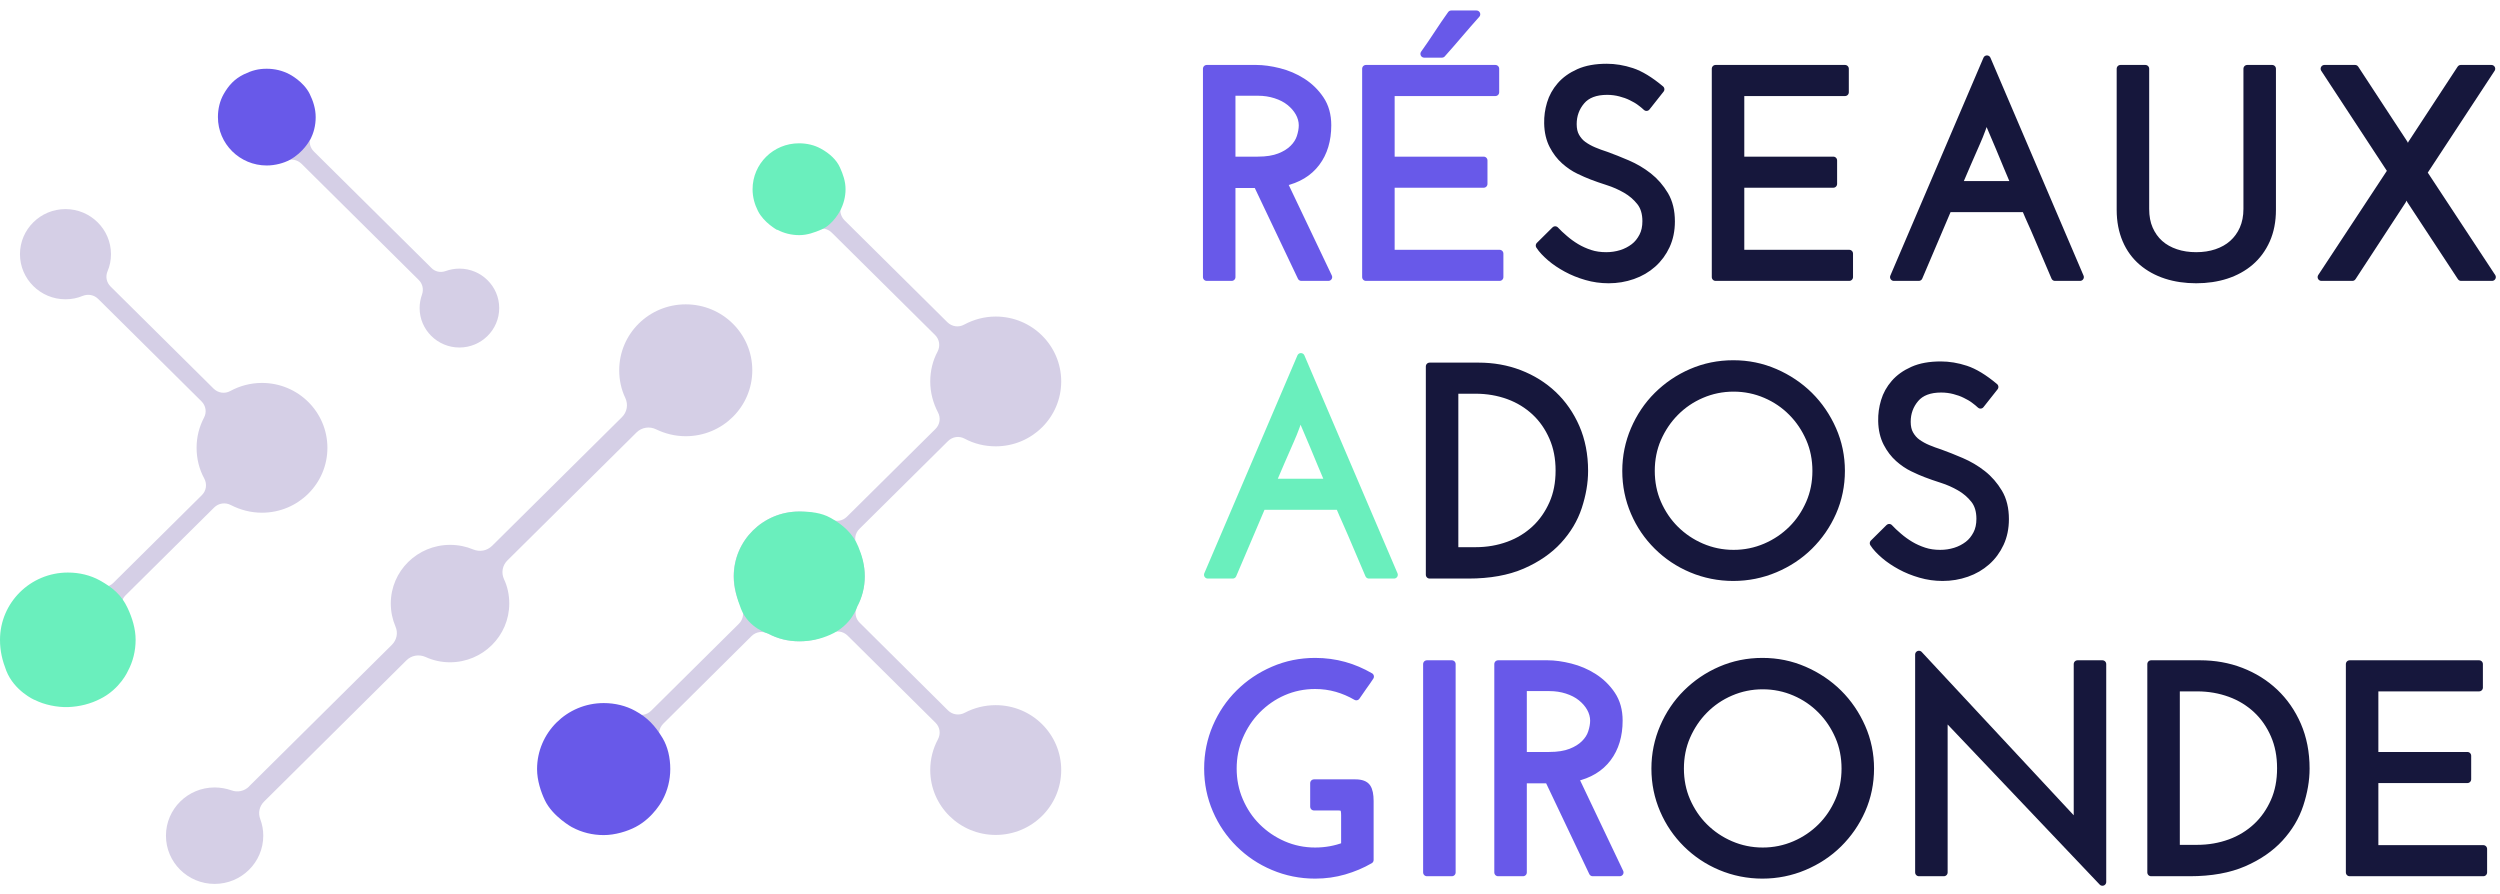
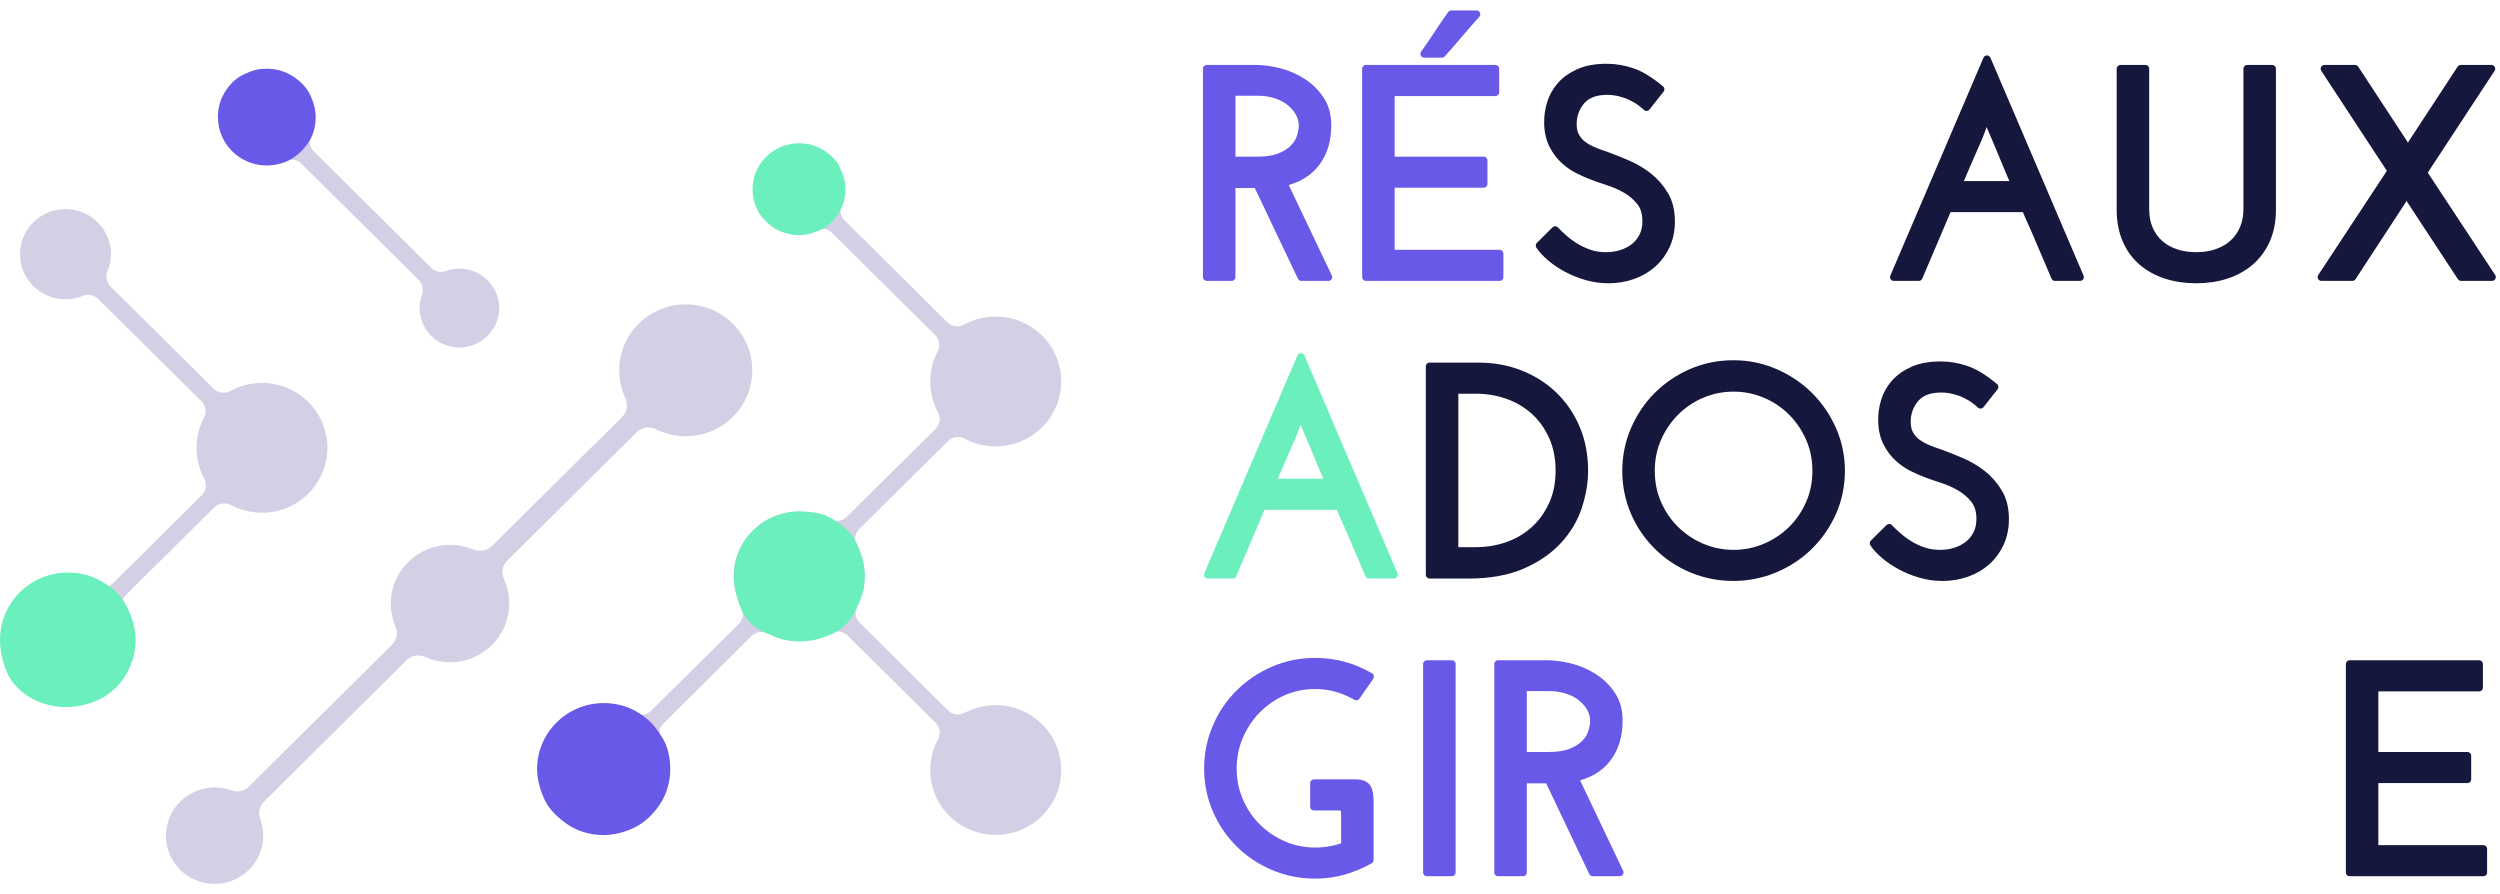
<svg xmlns="http://www.w3.org/2000/svg" width="165" height="59" viewBox="0 0 165 59" fill="none">
  <g clip-path="url(#clip0_394_710)">
    <path d="M79.645 18.289V4.537H82.916C83.362 4.537 83.867 4.606 84.413 4.743C84.958 4.881 85.473 5.097 85.949 5.401C86.425 5.706 86.821 6.089 87.138 6.561C87.456 7.032 87.614 7.602 87.614 8.27C87.614 9.252 87.366 10.077 86.871 10.735C86.375 11.393 85.652 11.835 84.7 12.042L87.674 18.289H85.889L82.975 12.16H81.29V18.289H79.645ZM81.29 10.588H83.015C83.6 10.588 84.076 10.509 84.452 10.362C84.829 10.215 85.126 10.028 85.354 9.802C85.582 9.576 85.741 9.331 85.83 9.056C85.919 8.781 85.969 8.515 85.969 8.27C85.969 7.985 85.889 7.7 85.741 7.435C85.592 7.17 85.384 6.934 85.126 6.728C84.868 6.521 84.561 6.364 84.195 6.246C83.828 6.128 83.441 6.069 83.035 6.069H81.29V10.588Z" fill="#6859E9" stroke="#6859E9" stroke-width="0.5" stroke-linecap="round" stroke-linejoin="round" />
    <path d="M90.152 18.289V4.537H98.696V6.089H91.797V10.588H97.923V12.14H91.797V16.737H98.974V18.289H90.152ZM93.998 3.555C94.305 3.122 94.603 2.69 94.89 2.248C95.177 1.806 95.475 1.374 95.782 0.942H97.447C97.061 1.374 96.684 1.806 96.307 2.248C95.931 2.69 95.554 3.122 95.168 3.555H93.998Z" fill="#6859E9" stroke="#6859E9" stroke-width="0.5" stroke-linecap="round" stroke-linejoin="round" />
    <path d="M109.6 5.893C109.441 6.089 109.282 6.286 109.134 6.482C108.985 6.678 108.826 6.875 108.668 7.071C108.559 6.963 108.42 6.855 108.252 6.728C108.083 6.6 107.885 6.492 107.667 6.384C107.449 6.276 107.201 6.187 106.933 6.119C106.666 6.05 106.378 6.01 106.071 6.01C105.308 6.01 104.733 6.227 104.366 6.659C103.999 7.091 103.811 7.602 103.811 8.191C103.811 8.515 103.87 8.79 103.999 9.016C104.128 9.242 104.287 9.429 104.495 9.576C104.703 9.724 104.931 9.851 105.189 9.959C105.446 10.067 105.714 10.166 105.992 10.254C106.428 10.411 106.894 10.598 107.399 10.814C107.905 11.03 108.37 11.305 108.797 11.639C109.223 11.973 109.58 12.386 109.867 12.867C110.155 13.348 110.293 13.938 110.293 14.615C110.293 15.205 110.184 15.735 109.966 16.207C109.748 16.678 109.451 17.081 109.074 17.415C108.698 17.749 108.261 18.004 107.756 18.181C107.25 18.358 106.725 18.446 106.17 18.446C105.664 18.446 105.179 18.378 104.703 18.24C104.227 18.103 103.791 17.926 103.395 17.71C102.998 17.494 102.641 17.258 102.334 16.993C102.027 16.727 101.779 16.472 101.61 16.207L102.641 15.185C102.81 15.372 103.018 15.559 103.256 15.765C103.494 15.971 103.751 16.158 104.029 16.325C104.306 16.492 104.614 16.629 104.941 16.737C105.268 16.845 105.625 16.894 106.011 16.894C106.358 16.894 106.685 16.845 107.003 16.747C107.32 16.649 107.597 16.502 107.845 16.315C108.093 16.128 108.281 15.883 108.43 15.598C108.579 15.313 108.648 14.979 108.648 14.596C108.648 14.075 108.519 13.643 108.261 13.319C108.004 12.995 107.687 12.72 107.31 12.504C106.933 12.287 106.537 12.111 106.13 11.983C105.724 11.855 105.367 11.727 105.06 11.61C104.822 11.521 104.534 11.393 104.207 11.236C103.88 11.079 103.563 10.863 103.266 10.598C102.968 10.333 102.711 9.999 102.502 9.596C102.294 9.193 102.175 8.712 102.165 8.132C102.156 7.7 102.215 7.268 102.344 6.836C102.473 6.403 102.691 6.01 102.998 5.657C103.305 5.303 103.702 5.018 104.207 4.792C104.713 4.566 105.327 4.458 106.051 4.458C106.576 4.458 107.131 4.547 107.696 4.733C108.261 4.92 108.896 5.303 109.6 5.893Z" fill="#16173C" stroke="#16173C" stroke-width="0.5" stroke-linecap="round" stroke-linejoin="round" />
-     <path d="M113.228 18.289V4.537H121.772V6.089H114.873V10.588H120.999V12.14H114.873V16.737H122.049V18.289H113.228Z" fill="#16173C" stroke="#16173C" stroke-width="0.5" stroke-linecap="round" stroke-linejoin="round" />
    <path d="M137.274 18.289H135.629C135.242 17.386 134.856 16.482 134.469 15.568C134.083 14.655 134.053 14.655 133.676 13.751H128.571C128.185 14.655 128.185 14.655 127.798 15.568C127.412 16.482 127.025 17.386 126.639 18.289H124.993C126.024 15.883 127.045 13.486 128.066 11.099C129.087 8.712 130.108 6.315 131.139 3.908C132.17 6.315 133.191 8.712 134.212 11.099C135.232 13.486 136.253 15.883 137.284 18.289H137.274ZM131.307 8.172L131.129 7.523C130.94 8.181 130.713 8.81 130.435 9.429C130.157 10.048 129.503 11.57 129.236 12.199H132.992C132.764 11.678 132.18 10.254 131.961 9.733C131.743 9.213 131.525 8.692 131.297 8.172H131.307Z" fill="#16173C" stroke="#16173C" stroke-width="0.5" stroke-linecap="round" stroke-linejoin="round" />
    <path d="M91.995 37.935H90.35C89.963 37.032 89.577 36.128 89.19 35.214C88.804 34.301 88.774 34.301 88.397 33.397H83.292C82.906 34.301 82.906 34.301 82.519 35.214C82.133 36.128 81.746 37.032 81.359 37.935H79.714C80.745 35.529 81.766 33.132 82.787 30.745C83.808 28.358 84.829 25.961 85.86 23.554C86.891 25.961 87.912 28.358 88.933 30.745C89.954 33.132 90.974 35.529 92.005 37.935H91.995ZM86.028 27.818L85.85 27.169C85.662 27.827 85.433 28.456 85.156 29.075C84.878 29.694 84.224 31.216 83.957 31.845H87.713C87.485 31.324 86.9 29.9 86.682 29.38C86.464 28.859 86.246 28.338 86.018 27.818H86.028Z" fill="#6AEFBD" stroke="#6AEFBD" stroke-width="0.5" stroke-linecap="round" stroke-linejoin="round" />
    <path d="M144.947 18.446C144.233 18.446 143.569 18.348 142.964 18.152C142.36 17.955 141.824 17.661 141.378 17.277C140.932 16.894 140.575 16.413 140.328 15.834C140.08 15.254 139.951 14.596 139.951 13.849V4.537H141.596V13.79C141.596 14.291 141.676 14.733 141.844 15.116C142.013 15.499 142.241 15.824 142.538 16.089C142.835 16.354 143.192 16.551 143.599 16.688C144.005 16.826 144.461 16.894 144.947 16.894C145.432 16.894 145.888 16.826 146.295 16.688C146.701 16.551 147.058 16.354 147.355 16.089C147.653 15.824 147.891 15.499 148.059 15.116C148.228 14.733 148.317 14.291 148.317 13.79V4.537H149.962V13.849C149.962 14.596 149.833 15.254 149.576 15.834C149.318 16.413 148.961 16.894 148.515 17.277C148.069 17.661 147.534 17.955 146.929 18.152C146.324 18.348 145.66 18.446 144.947 18.446Z" fill="#16173C" stroke="#16173C" stroke-width="0.5" stroke-linecap="round" stroke-linejoin="round" />
    <path d="M157.832 11.276C157.089 10.146 156.356 9.026 155.622 7.906C154.889 6.786 154.155 5.667 153.412 4.537H155.434C155.979 5.362 156.514 6.187 157.049 7.003C157.585 7.818 158.12 8.643 158.665 9.468C158.705 9.557 158.744 9.645 158.794 9.733C158.844 9.822 158.883 9.91 158.923 9.999C158.962 9.91 159.002 9.822 159.052 9.733C159.101 9.645 159.141 9.557 159.181 9.468C159.726 8.643 160.261 7.818 160.796 7.003C161.331 6.187 161.867 5.362 162.412 4.537H164.434C163.681 5.686 162.927 6.836 162.184 7.965C161.441 9.095 160.687 10.244 159.934 11.393C160.687 12.543 161.441 13.692 162.204 14.841C162.967 15.991 163.72 17.14 164.474 18.289H162.432L159.101 13.221C159.052 13.132 159.002 13.034 158.962 12.945C158.923 12.857 158.873 12.759 158.824 12.671C158.784 12.759 158.744 12.857 158.695 12.945C158.645 13.034 158.606 13.132 158.566 13.221C158.011 14.075 157.456 14.92 156.911 15.755C156.365 16.59 155.81 17.435 155.255 18.289H153.213C153.996 17.11 154.76 15.942 155.523 14.782C156.286 13.623 157.049 12.454 157.832 11.276Z" fill="#16173C" stroke="#16173C" stroke-width="0.5" stroke-linecap="round" stroke-linejoin="round" />
    <path d="M94.355 24.183H97.586C98.537 24.183 99.439 24.34 100.282 24.664C101.125 24.989 101.868 25.45 102.502 26.049C103.137 26.649 103.642 27.376 104.009 28.22C104.376 29.065 104.564 30.018 104.564 31.079C104.564 31.855 104.425 32.641 104.158 33.456C103.89 34.271 103.444 35.008 102.839 35.666C102.235 36.324 101.442 36.874 100.47 37.297C99.499 37.719 98.309 37.935 96.912 37.935H94.355V24.183ZM96 25.735V36.364H97.388C98.171 36.364 98.894 36.236 99.568 35.99C100.242 35.745 100.827 35.381 101.323 34.92C101.818 34.458 102.205 33.898 102.492 33.25C102.78 32.601 102.919 31.875 102.919 31.059C102.919 30.244 102.78 29.517 102.492 28.859C102.205 28.201 101.818 27.641 101.323 27.179C100.827 26.717 100.242 26.354 99.568 26.108C98.894 25.863 98.171 25.735 97.388 25.735H96Z" fill="#16173C" stroke="#16173C" stroke-width="0.5" stroke-linecap="round" stroke-linejoin="round" />
    <path d="M107.32 31.079C107.32 30.126 107.508 29.212 107.875 28.358C108.242 27.503 108.747 26.747 109.391 26.108C110.036 25.47 110.779 24.959 111.642 24.586C112.504 24.213 113.416 24.026 114.397 24.026C115.378 24.026 116.28 24.213 117.143 24.586C118.005 24.959 118.768 25.47 119.413 26.108C120.057 26.747 120.572 27.503 120.949 28.358C121.326 29.212 121.514 30.126 121.514 31.079C121.514 32.032 121.326 32.955 120.949 33.81C120.572 34.664 120.057 35.401 119.413 36.039C118.768 36.678 118.005 37.179 117.143 37.542C116.28 37.906 115.359 38.093 114.397 38.093C113.436 38.093 112.504 37.906 111.642 37.542C110.779 37.179 110.036 36.678 109.391 36.039C108.747 35.401 108.242 34.664 107.875 33.81C107.508 32.955 107.32 32.051 107.32 31.079ZM108.965 31.079C108.965 31.835 109.104 32.552 109.391 33.211C109.679 33.869 110.066 34.448 110.561 34.939C111.057 35.431 111.632 35.823 112.296 36.108C112.96 36.393 113.664 36.541 114.417 36.541C115.17 36.541 115.874 36.393 116.538 36.108C117.202 35.823 117.777 35.431 118.273 34.939C118.768 34.448 119.155 33.869 119.442 33.211C119.73 32.552 119.869 31.835 119.869 31.079C119.869 30.323 119.73 29.605 119.442 28.947C119.155 28.289 118.768 27.71 118.273 27.209C117.777 26.708 117.202 26.315 116.538 26.03C115.874 25.745 115.17 25.598 114.417 25.598C113.664 25.598 112.96 25.745 112.296 26.03C111.632 26.315 111.057 26.708 110.561 27.209C110.066 27.71 109.679 28.289 109.391 28.947C109.104 29.605 108.965 30.323 108.965 31.079Z" fill="#16173C" stroke="#16173C" stroke-width="0.5" stroke-linecap="round" stroke-linejoin="round" />
    <path d="M131.644 25.539C131.486 25.735 131.327 25.932 131.178 26.128C131.03 26.325 130.871 26.521 130.713 26.717C130.603 26.609 130.465 26.501 130.296 26.374C130.128 26.246 129.929 26.138 129.711 26.03C129.493 25.922 129.246 25.833 128.978 25.765C128.71 25.696 128.423 25.657 128.116 25.657C127.352 25.657 126.777 25.873 126.411 26.305C126.044 26.737 125.856 27.248 125.856 27.837C125.856 28.161 125.915 28.436 126.044 28.662C126.173 28.888 126.331 29.075 126.539 29.222C126.748 29.37 126.976 29.497 127.233 29.605C127.491 29.713 127.759 29.812 128.036 29.9C128.472 30.057 128.938 30.244 129.444 30.46C129.949 30.676 130.415 30.951 130.841 31.285C131.268 31.619 131.624 32.032 131.912 32.513C132.199 32.994 132.338 33.584 132.338 34.261C132.338 34.851 132.229 35.381 132.011 35.853C131.793 36.324 131.496 36.727 131.119 37.061C130.742 37.395 130.306 37.651 129.801 37.827C129.295 38.004 128.77 38.093 128.215 38.093C127.709 38.093 127.223 38.024 126.748 37.886C126.272 37.749 125.836 37.572 125.439 37.356C125.043 37.14 124.686 36.904 124.379 36.639C124.071 36.373 123.824 36.118 123.655 35.853L124.686 34.831C124.854 35.018 125.063 35.205 125.3 35.411C125.538 35.617 125.796 35.804 126.074 35.971C126.351 36.138 126.658 36.275 126.986 36.383C127.313 36.491 127.669 36.541 128.056 36.541C128.403 36.541 128.73 36.491 129.047 36.393C129.364 36.295 129.642 36.148 129.89 35.961C130.138 35.774 130.326 35.529 130.475 35.244C130.623 34.959 130.693 34.625 130.693 34.242C130.693 33.721 130.564 33.289 130.306 32.965C130.048 32.641 129.731 32.366 129.355 32.15C128.978 31.933 128.581 31.757 128.175 31.629C127.769 31.501 127.412 31.374 127.104 31.256C126.867 31.167 126.579 31.04 126.252 30.882C125.925 30.725 125.608 30.509 125.31 30.244C125.013 29.979 124.755 29.645 124.547 29.242C124.339 28.839 124.22 28.358 124.21 27.778C124.2 27.346 124.26 26.914 124.389 26.482C124.517 26.049 124.735 25.657 125.043 25.303C125.35 24.949 125.747 24.664 126.252 24.439C126.758 24.213 127.372 24.105 128.096 24.105C128.621 24.105 129.176 24.193 129.741 24.38C130.306 24.566 130.941 24.949 131.644 25.539Z" fill="#16173C" stroke="#16173C" stroke-width="0.5" stroke-linecap="round" stroke-linejoin="round" />
    <path d="M86.722 53.24V51.688H89.458C89.844 51.688 90.092 51.786 90.221 51.972C90.35 52.159 90.409 52.464 90.409 52.866V56.756C89.884 57.061 89.319 57.297 88.715 57.473C88.11 57.65 87.475 57.739 86.802 57.739C85.82 57.739 84.908 57.552 84.046 57.188C83.183 56.825 82.44 56.324 81.796 55.686C81.151 55.047 80.646 54.31 80.279 53.456C79.912 52.601 79.724 51.697 79.724 50.725C79.724 49.752 79.912 48.839 80.279 47.984C80.646 47.13 81.151 46.383 81.796 45.745C82.44 45.106 83.183 44.605 84.046 44.232C84.908 43.859 85.82 43.672 86.802 43.672C87.475 43.672 88.11 43.76 88.715 43.927C89.319 44.094 89.884 44.34 90.429 44.654C90.281 44.88 90.132 45.096 89.973 45.312C89.815 45.529 89.666 45.745 89.517 45.971C89.111 45.735 88.675 45.548 88.229 45.42C87.783 45.293 87.307 45.224 86.802 45.224C86.048 45.224 85.344 45.371 84.69 45.656C84.036 45.941 83.461 46.344 82.965 46.845C82.47 47.346 82.083 47.935 81.796 48.603C81.508 49.271 81.37 49.978 81.37 50.725C81.37 51.471 81.508 52.179 81.796 52.847C82.083 53.515 82.47 54.094 82.965 54.585C83.461 55.077 84.036 55.469 84.69 55.754C85.344 56.039 86.048 56.187 86.802 56.187C87.485 56.187 88.14 56.069 88.764 55.833V53.829C88.764 53.603 88.744 53.456 88.695 53.367C88.645 53.279 88.516 53.24 88.308 53.24H86.722Z" fill="#6859E9" stroke="#6859E9" stroke-width="0.5" stroke-linecap="round" stroke-linejoin="round" />
    <path d="M94.176 43.829H95.822V57.581H94.176V43.829Z" fill="#6859E9" stroke="#6859E9" stroke-width="0.5" stroke-linecap="round" stroke-linejoin="round" />
    <path d="M98.874 57.581V43.829H102.146C102.592 43.829 103.097 43.898 103.642 44.035C104.187 44.173 104.703 44.389 105.179 44.694C105.654 44.998 106.051 45.381 106.368 45.853C106.685 46.324 106.844 46.894 106.844 47.562C106.844 48.544 106.596 49.369 106.101 50.028C105.605 50.686 104.881 51.128 103.93 51.334L106.903 57.581H105.119L102.205 51.452H100.52V57.581H98.874ZM100.52 49.88H102.245C102.829 49.88 103.305 49.802 103.682 49.654C104.059 49.507 104.356 49.32 104.584 49.094C104.812 48.868 104.971 48.623 105.06 48.348C105.149 48.073 105.199 47.807 105.199 47.562C105.199 47.277 105.119 46.992 104.971 46.727C104.822 46.462 104.614 46.226 104.356 46.02C104.098 45.813 103.791 45.656 103.424 45.538C103.057 45.42 102.671 45.362 102.264 45.362H100.52V49.88Z" fill="#6859E9" stroke="#6859E9" stroke-width="0.5" stroke-linecap="round" stroke-linejoin="round" />
-     <path d="M109.243 50.725C109.243 49.772 109.431 48.859 109.798 48.004C110.165 47.149 110.67 46.393 111.314 45.755C111.959 45.116 112.702 44.605 113.564 44.232C114.427 43.859 115.339 43.672 116.32 43.672C117.301 43.672 118.203 43.859 119.066 44.232C119.928 44.605 120.691 45.116 121.336 45.755C121.98 46.393 122.495 47.149 122.872 48.004C123.249 48.859 123.437 49.772 123.437 50.725C123.437 51.678 123.249 52.601 122.872 53.456C122.495 54.31 121.98 55.047 121.336 55.686C120.691 56.324 119.928 56.825 119.066 57.188C118.203 57.552 117.281 57.739 116.32 57.739C115.359 57.739 114.427 57.552 113.564 57.188C112.702 56.825 111.959 56.324 111.314 55.686C110.67 55.047 110.165 54.31 109.798 53.456C109.431 52.601 109.243 51.697 109.243 50.725ZM110.888 50.725C110.888 51.481 111.027 52.198 111.314 52.857C111.602 53.515 111.988 54.094 112.484 54.585C112.98 55.077 113.555 55.469 114.219 55.754C114.883 56.039 115.587 56.187 116.34 56.187C117.093 56.187 117.797 56.039 118.461 55.754C119.125 55.469 119.7 55.077 120.196 54.585C120.691 54.094 121.078 53.515 121.365 52.857C121.653 52.198 121.792 51.481 121.792 50.725C121.792 49.969 121.653 49.252 121.365 48.593C121.078 47.935 120.691 47.356 120.196 46.855C119.7 46.354 119.125 45.961 118.461 45.676C117.797 45.391 117.093 45.244 116.34 45.244C115.587 45.244 114.883 45.391 114.219 45.676C113.555 45.961 112.98 46.354 112.484 46.855C111.988 47.356 111.602 47.935 111.314 48.593C111.027 49.252 110.888 49.969 110.888 50.725Z" fill="#16173C" stroke="#16173C" stroke-width="0.5" stroke-linecap="round" stroke-linejoin="round" />
-     <path d="M138.761 43.829V58.21C137.057 56.413 135.362 54.635 133.686 52.866C132.011 51.098 130.316 49.32 128.611 47.523C128.542 47.434 128.482 47.346 128.423 47.267C128.363 47.189 128.304 47.1 128.235 47.012C128.245 47.12 128.254 47.218 128.264 47.326C128.264 47.434 128.284 47.532 128.294 47.641V57.581H126.649V43.2C128.354 45.037 130.049 46.855 131.724 48.652C133.399 50.45 135.094 52.267 136.799 54.104C136.868 54.193 136.928 54.281 136.987 54.359C137.047 54.438 137.106 54.526 137.175 54.615C137.166 54.507 137.156 54.409 137.146 54.301C137.136 54.193 137.126 54.094 137.116 53.986V43.829H138.761Z" fill="#16173C" stroke="#16173C" stroke-width="0.5" stroke-linecap="round" stroke-linejoin="round" />
-     <path d="M141.973 43.829H145.204C146.156 43.829 147.058 43.986 147.9 44.31C148.743 44.635 149.486 45.096 150.121 45.696C150.755 46.295 151.261 47.022 151.627 47.866C151.994 48.711 152.183 49.664 152.183 50.725C152.183 51.501 152.044 52.287 151.776 53.102C151.508 53.917 151.062 54.654 150.458 55.312C149.853 55.971 149.06 56.52 148.089 56.943C147.117 57.365 145.928 57.581 144.53 57.581H141.973V43.829ZM143.618 45.381V56.01H145.006C145.789 56.01 146.513 55.882 147.187 55.636C147.861 55.391 148.446 55.027 148.941 54.566C149.437 54.104 149.823 53.544 150.111 52.896C150.398 52.248 150.537 51.521 150.537 50.705C150.537 49.89 150.398 49.163 150.111 48.505C149.823 47.847 149.437 47.287 148.941 46.825C148.446 46.364 147.861 46 147.187 45.755C146.513 45.509 145.789 45.381 145.006 45.381H143.618Z" fill="#16173C" stroke="#16173C" stroke-width="0.5" stroke-linecap="round" stroke-linejoin="round" />
    <path d="M155.077 57.581V43.829H163.621V45.381H156.722V49.88H162.848V51.432H156.722V56.029H163.899V57.581H155.077Z" fill="#16173C" stroke="#16173C" stroke-width="0.5" stroke-linecap="round" stroke-linejoin="round" />
    <path fill-rule="evenodd" clip-rule="evenodd" d="M43.614 48.849C43.416 48.485 43.485 48.053 43.782 47.758L49.601 41.982C49.898 41.688 50.334 41.629 50.711 41.825C51.316 42.149 52.01 42.326 52.753 42.326C53.496 42.326 54.21 42.14 54.834 41.796C55.201 41.59 55.647 41.658 55.945 41.953L61.743 47.699C62.041 47.994 62.1 48.426 61.902 48.8C61.575 49.409 61.396 50.096 61.396 50.823C61.396 53.191 63.329 55.106 65.718 55.106C68.107 55.106 70.04 53.191 70.04 50.823C70.04 48.456 68.107 46.54 65.718 46.54C64.985 46.54 64.291 46.717 63.676 47.041C63.309 47.238 62.863 47.179 62.566 46.884L56.748 41.108C56.45 40.823 56.381 40.391 56.579 40.018C56.896 39.428 57.075 38.751 57.075 38.034C57.075 37.316 56.886 36.619 56.559 36.01C56.361 35.647 56.42 35.205 56.718 34.91L62.566 29.114C62.863 28.82 63.3 28.751 63.676 28.957C64.281 29.281 64.975 29.458 65.718 29.458C68.107 29.458 70.04 27.543 70.04 25.175C70.04 22.808 68.107 20.892 65.718 20.892C64.965 20.892 64.261 21.089 63.637 21.423C63.27 21.629 62.824 21.56 62.526 21.266L55.736 14.537C55.469 14.262 55.39 13.879 55.528 13.525L53.883 15.156C54.24 15.008 54.626 15.087 54.904 15.362L61.714 22.11C62.011 22.405 62.07 22.837 61.882 23.201C61.565 23.79 61.396 24.468 61.396 25.185C61.396 25.902 61.585 26.6 61.902 27.209C62.1 27.572 62.041 28.014 61.743 28.309L55.895 34.104C55.598 34.399 55.162 34.458 54.785 34.261C54.18 33.937 53.486 33.761 52.743 33.761C50.354 33.761 48.421 35.676 48.421 38.043C48.421 38.78 48.61 39.458 48.927 40.067C49.125 40.43 49.066 40.872 48.768 41.167L42.969 46.914C42.672 47.208 42.226 47.267 41.859 47.071" fill="#D5CFE6" />
    <path fill-rule="evenodd" clip-rule="evenodd" d="M6.364 38.633C6.73 38.829 7.176 38.77 7.474 38.476L13.322 32.68C13.619 32.385 13.679 31.953 13.481 31.58C13.154 30.981 12.975 30.293 12.975 29.556C12.975 28.82 13.154 28.161 13.461 27.572C13.659 27.209 13.59 26.776 13.292 26.482L6.483 19.733C6.205 19.458 5.819 19.39 5.462 19.527C5.115 19.674 4.728 19.753 4.322 19.753C2.666 19.753 1.318 18.417 1.318 16.776C1.318 15.136 2.666 13.8 4.322 13.8C5.977 13.8 7.325 15.136 7.325 16.776C7.325 17.179 7.246 17.562 7.097 17.906C6.949 18.26 7.028 18.643 7.305 18.918L14.095 25.647C14.393 25.941 14.839 26.01 15.205 25.804C15.82 25.47 16.534 25.273 17.287 25.273C19.676 25.273 21.609 27.189 21.609 29.556C21.609 31.924 19.676 33.839 17.287 33.839C16.553 33.839 15.86 33.653 15.245 33.338C14.878 33.142 14.432 33.201 14.135 33.495L8.287 39.291C7.989 39.586 7.93 40.028 8.128 40.391" fill="#D5CFE6" />
    <path fill-rule="evenodd" clip-rule="evenodd" d="M16.435 51.904L25.861 42.562C26.188 42.238 26.287 41.766 26.099 41.344C25.901 40.882 25.792 40.362 25.792 39.831C25.792 37.69 27.546 35.961 29.707 35.961C30.252 35.961 30.768 36.069 31.234 36.265C31.67 36.442 32.136 36.354 32.473 36.03L41.047 27.533C41.384 27.199 41.473 26.708 41.275 26.275C41.007 25.715 40.868 25.097 40.868 24.439C40.868 22.032 42.831 20.087 45.259 20.087C47.688 20.087 49.651 22.032 49.651 24.439C49.651 26.845 47.688 28.79 45.259 28.79C44.556 28.79 43.901 28.623 43.307 28.338C42.87 28.122 42.355 28.201 42.008 28.544L33.493 36.983C33.157 37.316 33.067 37.798 33.266 38.23C33.493 38.711 33.612 39.261 33.612 39.831C33.612 41.973 31.858 43.711 29.697 43.711C29.122 43.711 28.567 43.584 28.081 43.358C27.645 43.171 27.16 43.25 26.823 43.584L17.436 52.896C17.119 53.21 17.019 53.642 17.178 54.065C17.307 54.409 17.376 54.772 17.376 55.155C17.376 56.913 15.939 58.338 14.165 58.338C12.39 58.338 10.953 56.913 10.953 55.155C10.953 53.397 12.39 51.972 14.165 51.972C14.551 51.972 14.918 52.041 15.265 52.159C15.681 52.316 16.127 52.218 16.445 51.904H16.435Z" fill="#D5CFE6" />
    <path fill-rule="evenodd" clip-rule="evenodd" d="M50.711 41.825C51.316 42.149 52.01 42.326 52.753 42.326C53.496 42.326 54.151 42.179 54.795 41.894C56.232 41.265 56.579 40.028 56.579 40.028C56.896 39.438 57.075 38.761 57.075 38.043C57.075 37.326 56.906 36.708 56.648 36.079C56.301 35.224 55.617 34.615 54.805 34.173C54.21 33.839 53.486 33.761 52.753 33.761C50.364 33.761 48.431 35.676 48.431 38.043C48.431 38.78 48.659 39.546 48.907 40.185C49.413 41.472 50.711 41.825 50.711 41.825Z" fill="#6AEFBD" />
    <path fill-rule="evenodd" clip-rule="evenodd" d="M2.28 46.187C2.914 46.521 3.796 46.688 4.48 46.668C5.263 46.639 5.987 46.452 6.631 46.118C7.94 45.46 8.445 44.281 8.445 44.281C8.772 43.672 8.951 42.965 8.951 42.228C8.951 41.491 8.723 40.774 8.425 40.136C8.009 39.242 7.424 38.78 6.592 38.309C5.967 37.965 5.244 37.788 4.48 37.788C2.002 37.788 0 39.782 0 42.228C0 42.984 0.159 43.603 0.416 44.271C0.942 45.607 2.28 46.197 2.28 46.197V46.187Z" fill="#6AEFBD" />
    <path fill-rule="evenodd" clip-rule="evenodd" d="M51.306 15.165C51.732 15.392 52.227 15.519 52.753 15.519C53.278 15.519 53.764 15.342 54.22 15.146C54.993 14.822 55.459 13.889 55.459 13.889C55.677 13.466 55.806 12.995 55.806 12.484C55.806 11.973 55.637 11.492 55.439 11.059C55.221 10.559 54.755 10.126 54.18 9.812C53.754 9.576 53.258 9.458 52.733 9.458C51.038 9.458 49.67 10.814 49.67 12.494C49.67 13.014 49.809 13.496 50.027 13.928C50.414 14.694 51.286 15.175 51.286 15.175L51.306 15.165Z" fill="#6AEFBD" />
    <path fill-rule="evenodd" clip-rule="evenodd" d="M18.873 10.617C19.23 10.46 19.616 10.539 19.894 10.804L27.635 18.476C27.893 18.731 27.972 19.095 27.853 19.439C27.754 19.714 27.695 20.018 27.695 20.332C27.695 21.767 28.874 22.936 30.321 22.936C31.769 22.936 32.948 21.767 32.948 20.332C32.948 18.898 31.769 17.729 30.321 17.729C30.004 17.729 29.697 17.788 29.419 17.887C29.073 18.014 28.706 17.936 28.458 17.67L20.716 9.999C20.439 9.724 20.369 9.34 20.528 8.987" fill="#D5CFE6" />
    <path fill-rule="evenodd" clip-rule="evenodd" d="M20.459 9.242C20.707 8.79 20.835 8.28 20.835 7.729C20.835 7.179 20.667 6.659 20.439 6.197C20.023 5.362 19.101 4.9 19.101 4.9C18.655 4.665 18.149 4.537 17.604 4.537C17.059 4.537 16.633 4.645 16.087 4.91C15.473 5.215 15.096 5.627 14.759 6.217C14.511 6.659 14.383 7.179 14.383 7.729C14.383 9.498 15.83 10.922 17.604 10.922C18.159 10.922 18.734 10.765 19.131 10.549C20.043 10.048 20.449 9.242 20.449 9.242H20.459Z" fill="#6859E9" />
    <path fill-rule="evenodd" clip-rule="evenodd" d="M37.775 54.605C38.39 54.939 39.104 55.116 39.847 55.116C40.59 55.116 41.403 54.87 41.958 54.576C43.158 53.947 43.743 52.768 43.743 52.768C44.06 52.169 44.238 51.481 44.238 50.754C44.238 50.028 44.08 49.291 43.723 48.701C43.227 47.886 42.742 47.365 41.919 46.914C41.314 46.58 40.59 46.403 39.847 46.403C37.419 46.403 35.446 48.358 35.446 50.764C35.446 51.511 35.704 52.277 35.962 52.817C36.477 53.898 37.766 54.605 37.766 54.605H37.775Z" fill="#6859E9" />
  </g>
  <defs>
    <clipPath id="clip0_394_710">
      <rect width="164.722" height="57.76" fill="white" transform="translate(0 0.696)" />
    </clipPath>
  </defs>
</svg>